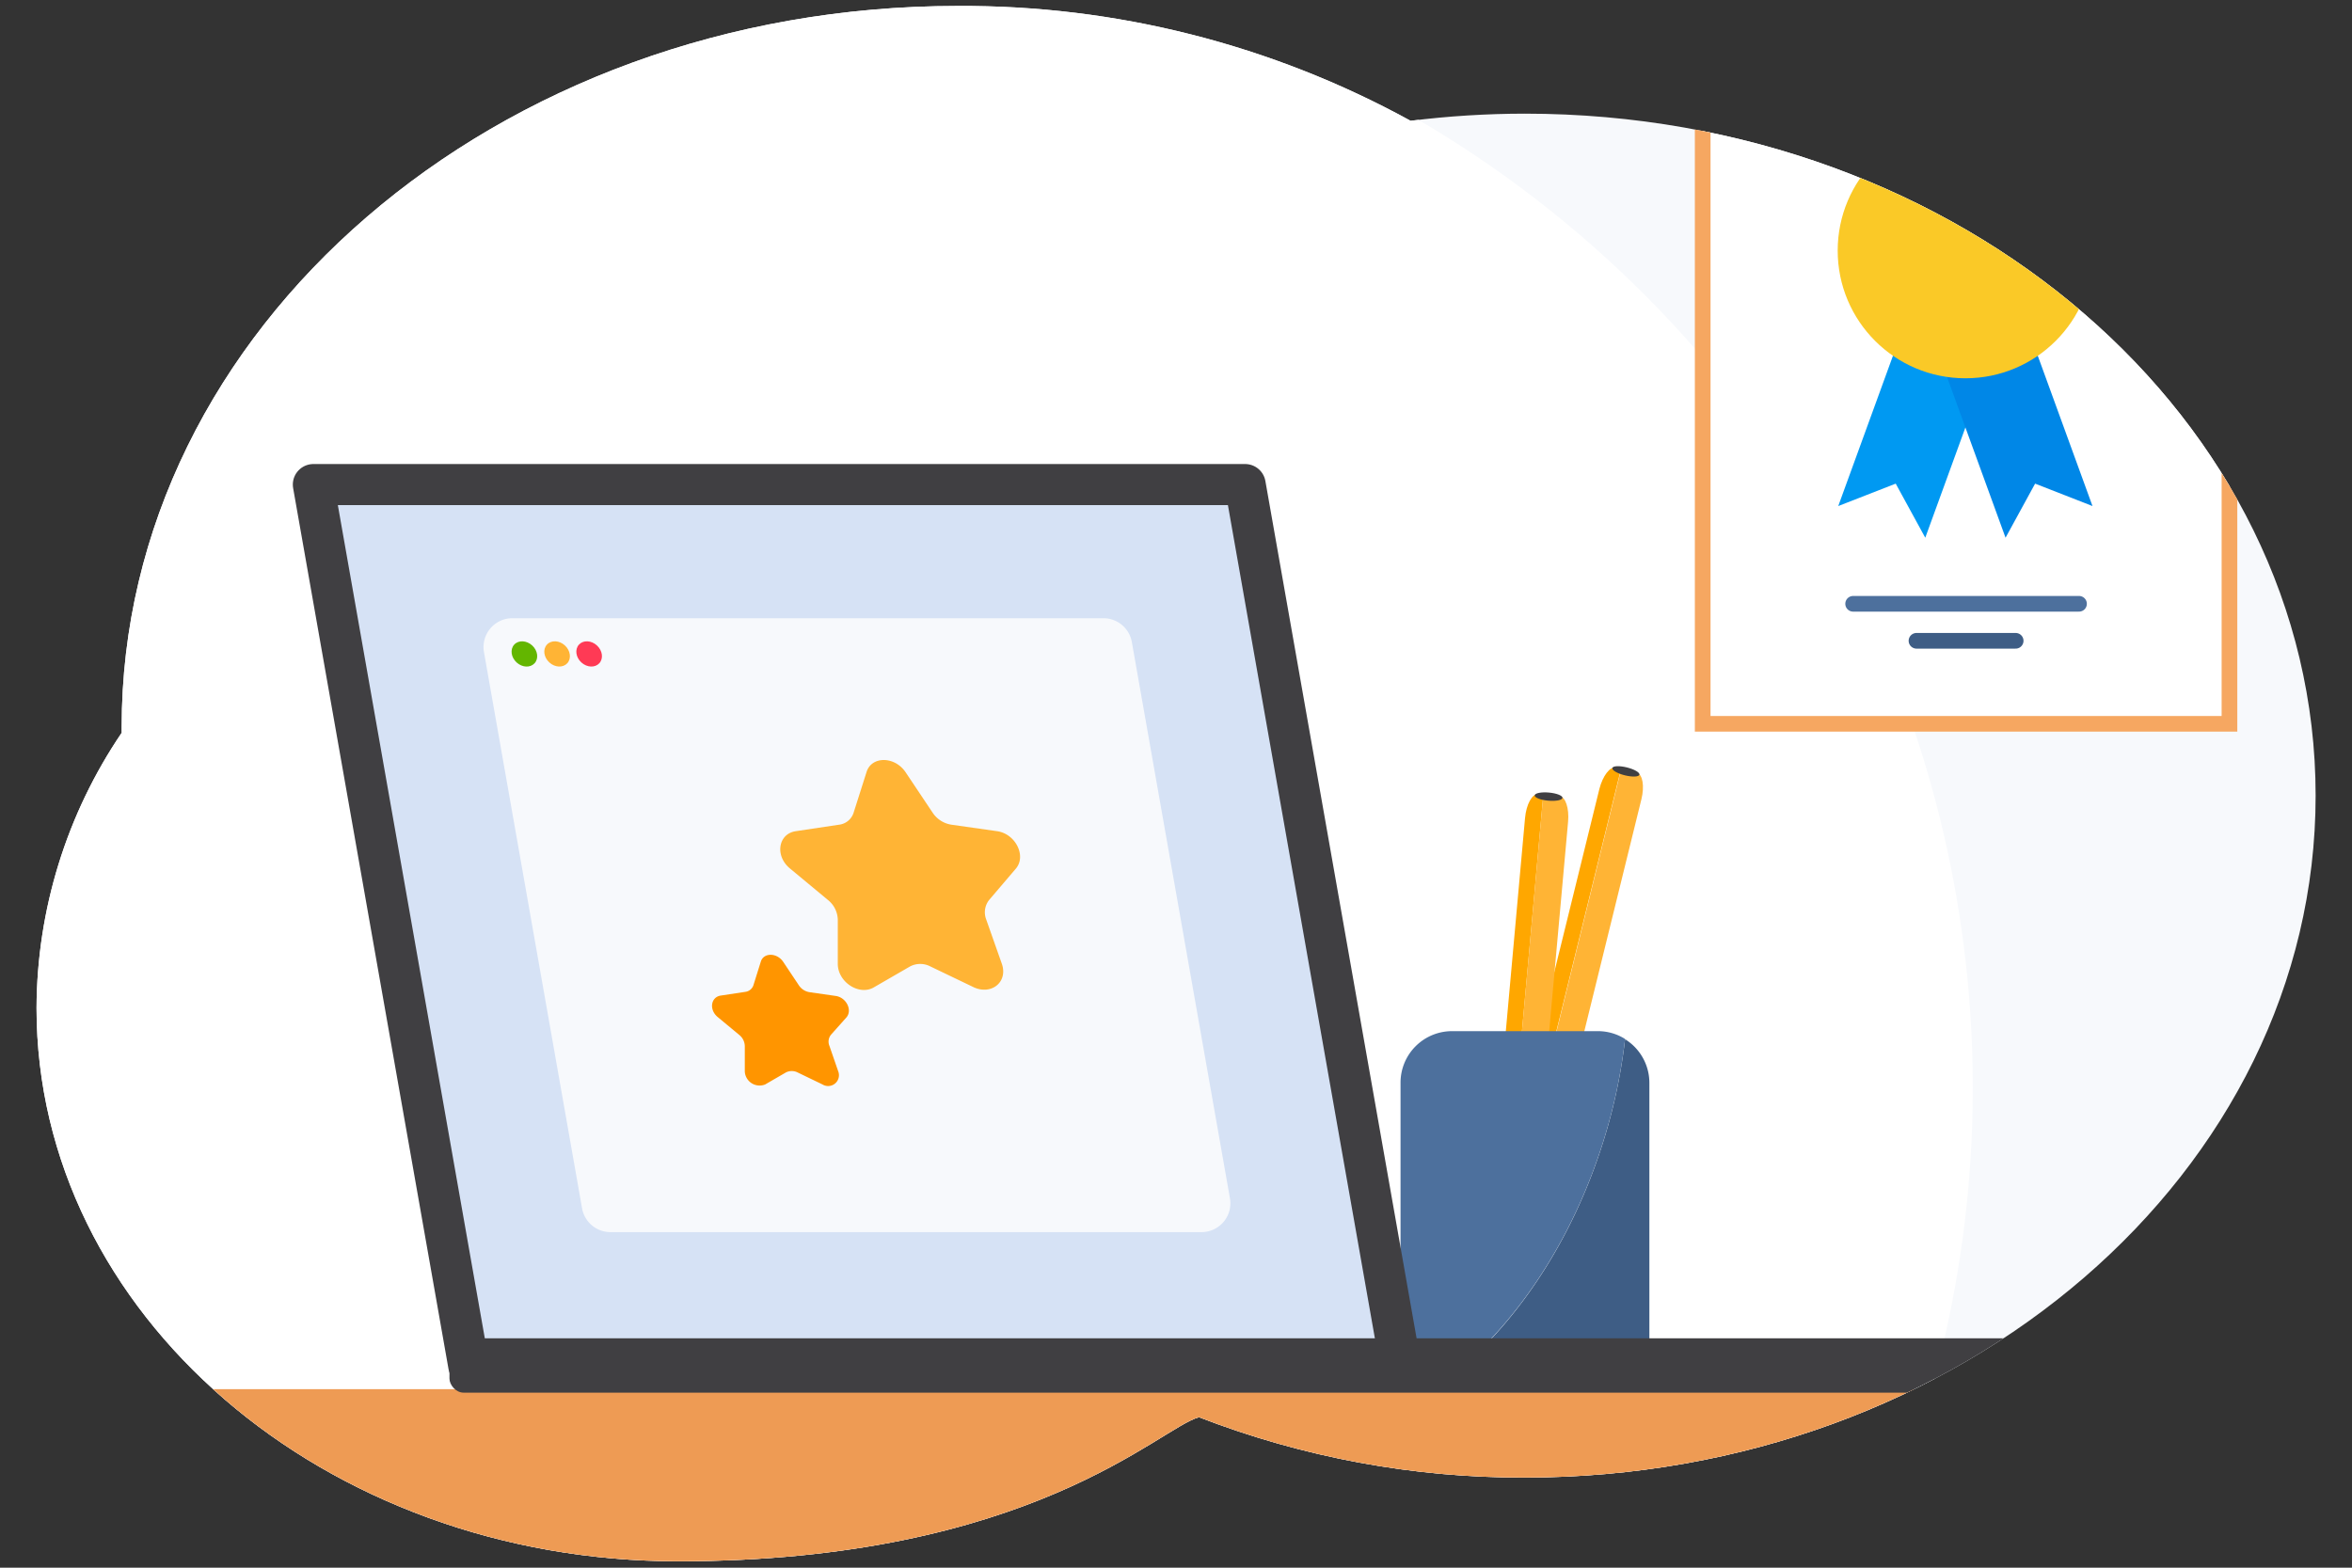
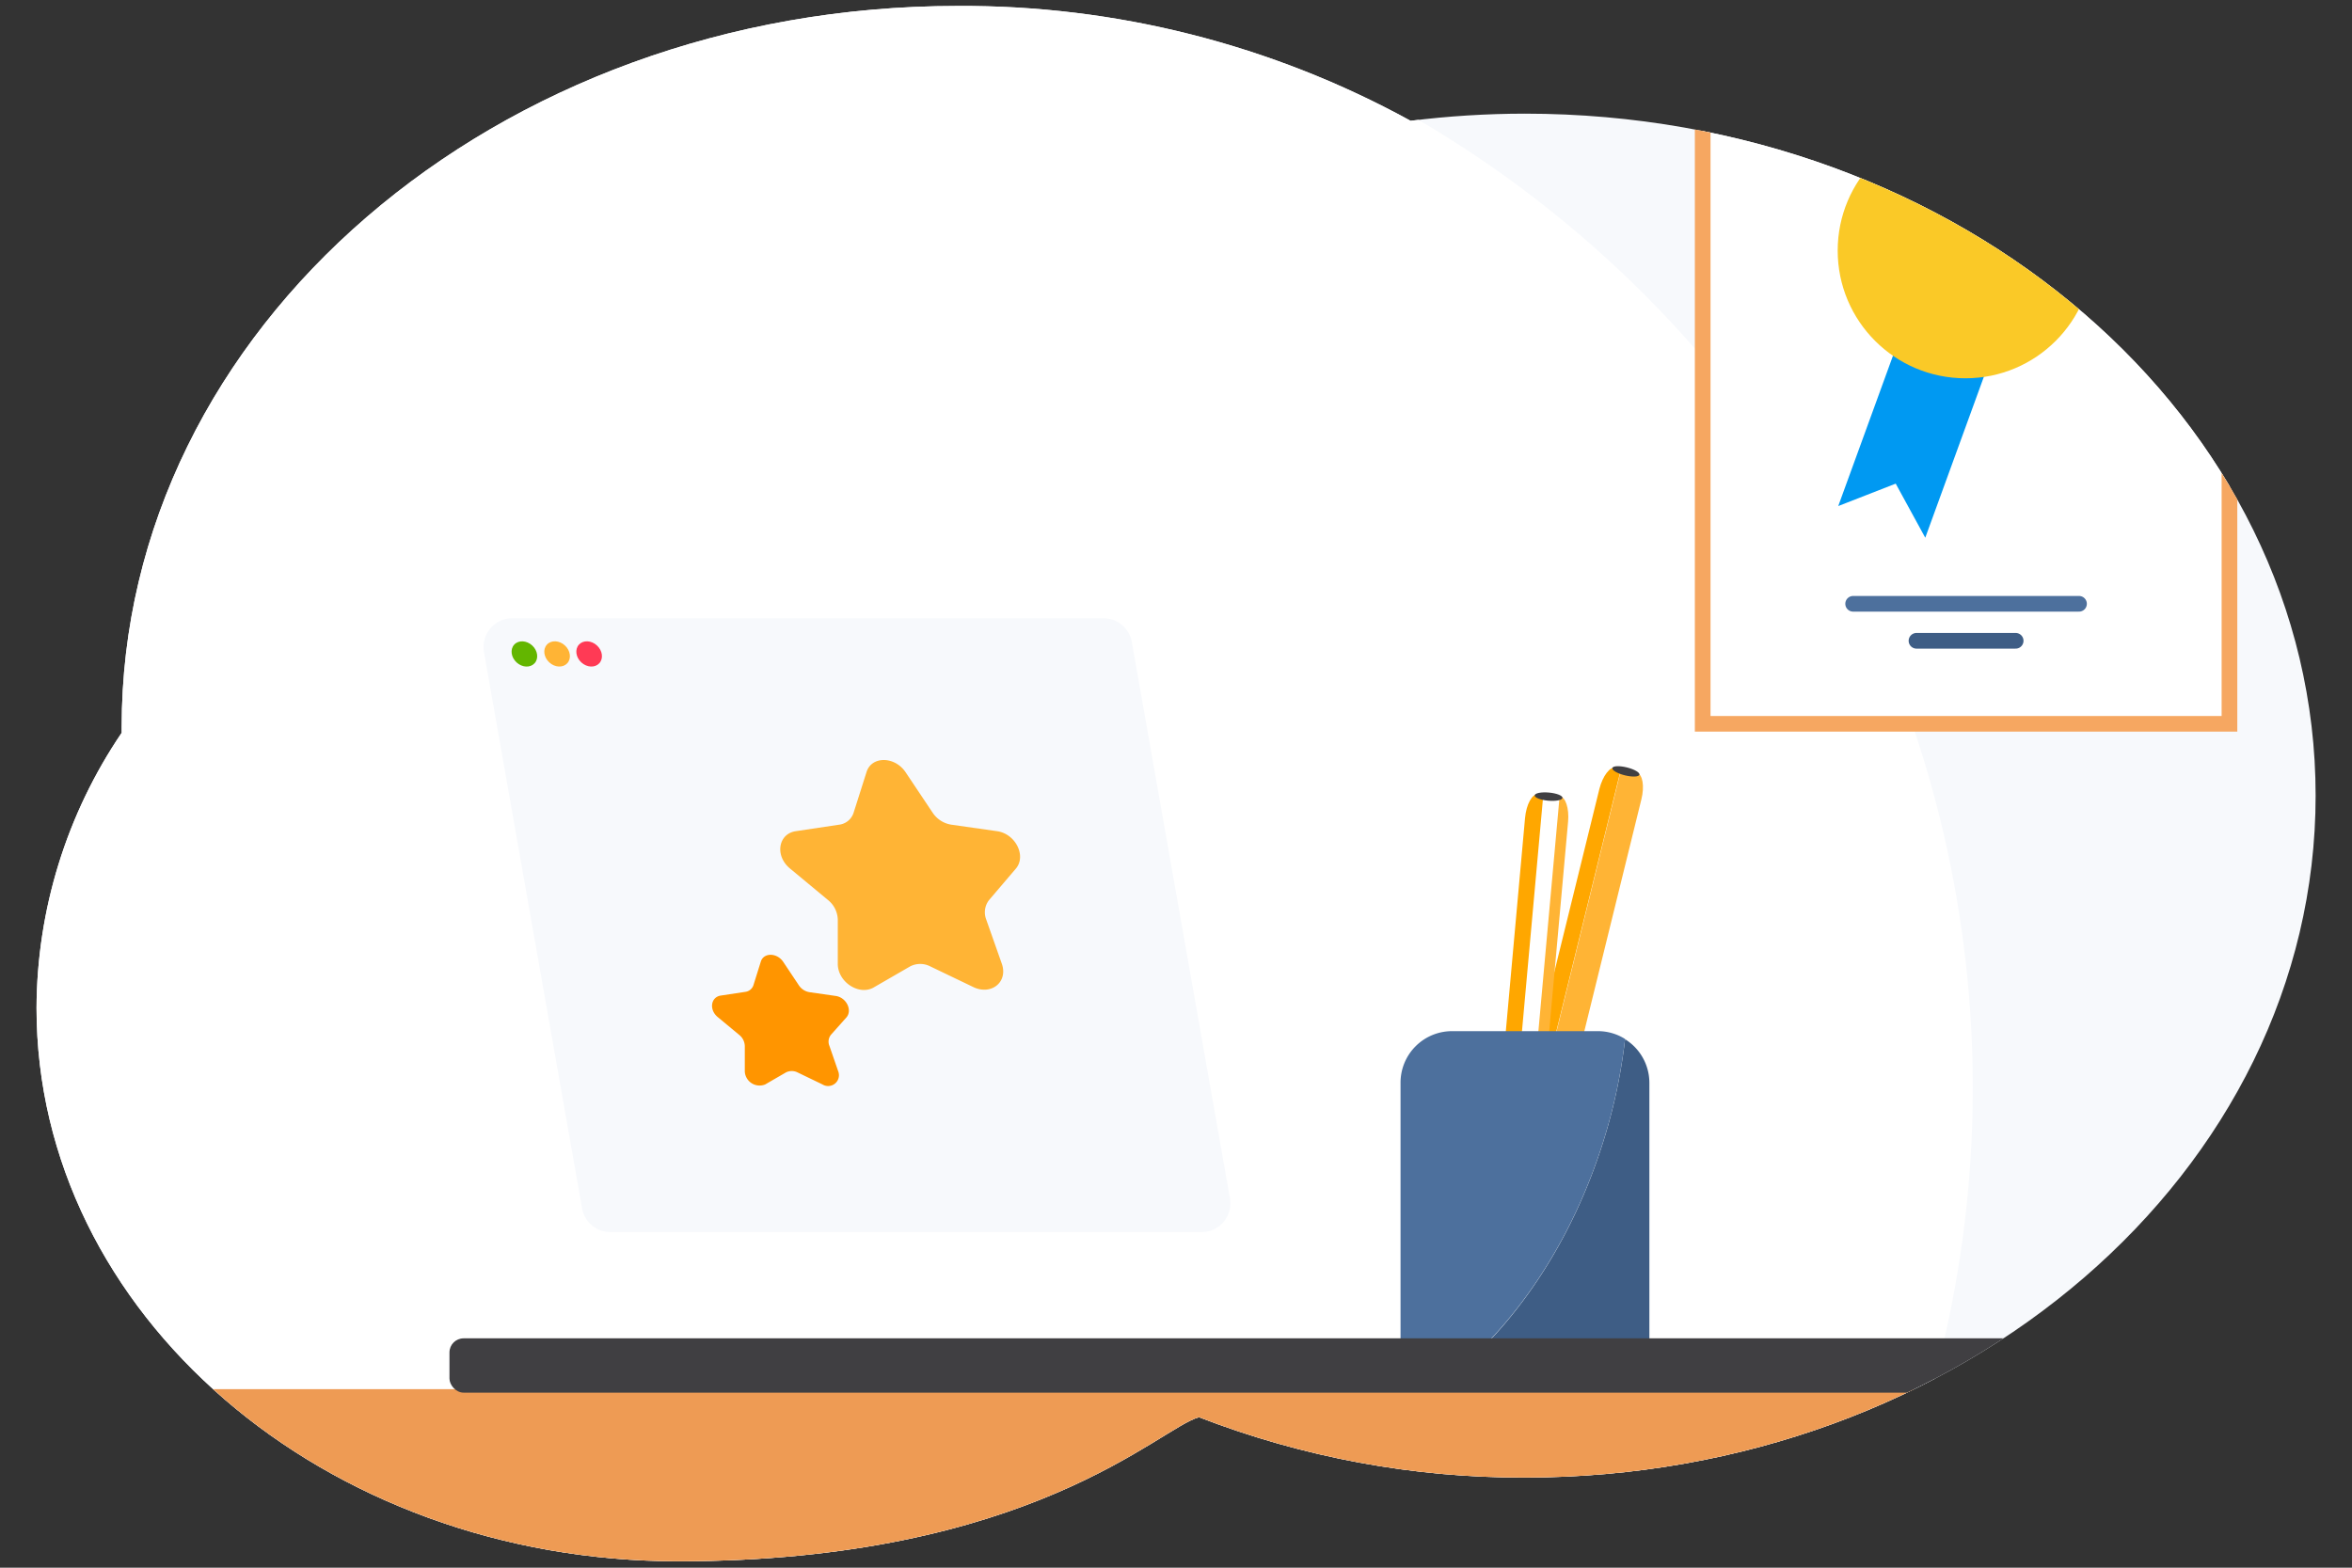
<svg xmlns="http://www.w3.org/2000/svg" id="Layer_1" data-name="Layer 1" viewBox="0 0 300 200">
  <rect x="0" y="0" width="300" height="200" fill="#333333" stroke="none" />
  <defs>
    <style>.cls-1{fill:none;}.cls-2{clip-path:url(#clip-path);}.cls-3{fill:#f7f9fc;}.cls-14,.cls-4{fill:#fff;}.cls-5{fill:#ffa700;}.cls-6{fill:#ffb435;}.cls-7{fill:#403f42;}.cls-8{fill:#3e5d85;}.cls-9{fill:#4d709d;}.cls-10{fill:#ee9b54;}.cls-11{fill:#d6e2f5;stroke:#403f42;stroke-linejoin:round;stroke-width:5.24px;}.cls-12{fill:#ff3a55;}.cls-13{fill:#63b600;}.cls-14{stroke:#f6a761;}.cls-14,.cls-15,.cls-16{stroke-miterlimit:10;stroke-width:2px;}.cls-15,.cls-16{fill:#dde8f6;stroke-linecap:round;}.cls-15{stroke:#4d709d;}.cls-16{stroke:#3e5d85;}.cls-17{fill:#0099f2;}.cls-18{fill:#0087e7;}.cls-19{fill:#fac927;}.cls-20{fill:#ff9500;}</style>
    <clipPath id="clip-path">
      <path class="cls-1" d="M15.52,93.49c0-.25,0-.49,0-.73,0-50.8,47.74-92,106.63-92a118.74,118.74,0,0,1,57.77,14.65,118.36,118.36,0,0,1,14.57-.91c55.71,0,100.87,39,100.87,87s-45.16,87-100.87,87a114.16,114.16,0,0,1-41.55-7.7c-5,1.29-21.41,18.38-66.44,18.38-45.2,0-81.84-31.6-81.84-70.59A62.94,62.94,0,0,1,15.52,93.49Z" />
    </clipPath>
  </defs>
  <path class="cls-1" d="M284.48,93.49c0-.25,0-.49,0-.73,0-50.8-47.74-92-106.63-92a118.74,118.74,0,0,0-57.77,14.65,118.36,118.36,0,0,0-14.57-.91c-55.71,0-100.87,39-100.87,87s45.16,87,100.87,87a114.16,114.16,0,0,0,41.55-7.7c5,1.29,21.41,18.38,66.44,18.38,45.2,0,81.84-31.6,81.84-70.59A62.94,62.94,0,0,0,284.48,93.49Z" />
  <g class="cls-2">
    <rect class="cls-3" x="0.2" y="-0.13" width="300" height="200" transform="translate(300.4 199.75) rotate(-180)" />
    <circle class="cls-4" cx="108.42" cy="138.79" r="143.21" />
    <path class="cls-5" d="M206.09,97.93l.67.16L192.52,155.9l-.66-.16c-.73-.19-1-1.71-.58-3.39L204,100.66C204.42,99,205.36,97.75,206.09,97.93Z" />
    <path class="cls-6" d="M208.78,98.59c.74.18,1,1.7.58,3.39l-12.72,51.69c-.42,1.68-1.36,2.91-2.09,2.73l-2-.5,14.24-57.81Z" />
    <ellipse class="cls-7" cx="207.39" cy="98.42" rx="0.52" ry="1.78" transform="translate(62.24 276.26) rotate(-76.17)" />
    <path class="cls-5" d="M196.17,101.33l.68.06-5.35,59.3-.68-.07c-.75-.06-1.24-1.53-1.08-3.26l4.78-53C194.68,102.62,195.42,101.26,196.17,101.33Z" />
-     <path class="cls-6" d="M198.93,101.58c.75.07,1.24,1.53,1.08,3.26l-4.78,53c-.16,1.72-.9,3.08-1.65,3l-2.08-.18,5.35-59.3Z" />
+     <path class="cls-6" d="M198.93,101.58c.75.07,1.24,1.53,1.08,3.26l-4.78,53c-.16,1.72-.9,3.08-1.65,3Z" />
    <ellipse class="cls-7" cx="197.52" cy="101.62" rx="0.52" ry="1.78" transform="translate(78.55 289.21) rotate(-84.84)" />
    <path class="cls-8" d="M204.2,146.58a70,70,0,0,0,3.08-14,6.56,6.56,0,0,1,3.1,5.57v36a6.57,6.57,0,0,1-6.56,6.57H185.21a6.58,6.58,0,0,1-4.63-1.9C190.55,172.66,199.42,161.17,204.2,146.58Z" />
    <path class="cls-9" d="M178.64,138.11a6.57,6.57,0,0,1,6.57-6.56h18.61a6.5,6.5,0,0,1,3.46,1,70,70,0,0,1-3.08,14c-4.78,14.59-13.65,26.08-23.62,32.19a6.55,6.55,0,0,1-1.94-4.67Z" />
    <rect class="cls-10" x="2.2" y="177.21" width="300.42" height="22.66" transform="translate(304.83 377.09) rotate(-180)" />
-     <polygon class="cls-11" points="59.79 174.21 178.64 174.21 158.82 61.82 39.97 61.82 59.79 174.21" />
    <path class="cls-3" d="M77.88,157.19h75.37a3.68,3.68,0,0,0,3.63-4.32l-12.52-71a3.68,3.68,0,0,0-3.63-3H65.36a3.68,3.68,0,0,0-3.63,4.32l12.52,71A3.68,3.68,0,0,0,77.88,157.19Z" />
    <rect class="cls-7" x="57.32" y="170.75" width="212.01" height="6.93" rx="1.8" transform="translate(326.66 348.42) rotate(-180)" />
    <ellipse class="cls-12" cx="75.14" cy="83.43" rx="1.47" ry="1.76" transform="translate(-37.13 82.5) rotate(-47.52)" />
    <ellipse class="cls-6" cx="71.06" cy="83.43" rx="1.47" ry="1.76" transform="translate(-38.46 79.49) rotate(-47.52)" />
    <ellipse class="cls-13" cx="66.88" cy="83.43" rx="1.47" ry="1.76" transform="translate(-39.81 76.41) rotate(-47.52)" />
    <ellipse class="cls-1" cx="163.7" cy="107.5" rx="138.5" ry="100" />
    <rect class="cls-14" x="217.18" y="12.15" width="67.19" height="80.19" transform="translate(501.55 104.49) rotate(-180)" />
    <line class="cls-15" x1="265.18" y1="77.03" x2="236.37" y2="77.03" />
    <line class="cls-16" x1="257.1" y1="81.75" x2="244.45" y2="81.75" />
    <polygon class="cls-17" points="245.57 68.6 241.8 61.7 234.47 64.56 244 38.38 255.1 42.42 245.57 68.6" />
-     <polygon class="cls-18" points="266.9 64.56 259.58 61.7 255.81 68.6 246.28 42.42 257.37 38.38 266.9 64.56" />
    <circle class="cls-19" cx="250.69" cy="31.97" r="16.29" />
  </g>
  <path class="cls-6" d="M115.51,98.52l3.45,5.16a3.52,3.52,0,0,0,2.38,1.53l5.84.83c2.35.33,3.77,3.16,2.39,4.78l-3.41,4a2.54,2.54,0,0,0-.37,2.48l2,5.67c.79,2.29-1.3,4-3.55,3l-5.56-2.67a2.8,2.8,0,0,0-2.61,0l-4.62,2.67c-1.86,1.08-4.58-.66-4.59-3l0-5.67a3.33,3.33,0,0,0-1.25-2.48l-4.82-4c-2-1.62-1.53-4.45.71-4.78l5.54-.83a2.22,2.22,0,0,0,1.84-1.53l1.64-5.16C111.14,96.44,114.11,96.44,115.51,98.52Z" />
  <path class="cls-20" d="M99.9,122.71l2,3a2,2,0,0,0,1.36.87l3.34.48c1.34.19,2.15,1.8,1.37,2.73L106,132a1.4,1.4,0,0,0-.21,1.42l1.12,3.24a1.38,1.38,0,0,1-2,1.69l-3.17-1.53a1.65,1.65,0,0,0-1.5,0l-2.64,1.53A1.89,1.89,0,0,1,95,136.69l0-3.24a1.88,1.88,0,0,0-.71-1.42l-2.76-2.29c-1.11-.93-.87-2.54.41-2.73l3.17-.48a1.25,1.25,0,0,0,1-.87l.94-3C97.41,121.52,99.1,121.52,99.9,122.71Z" />
</svg>